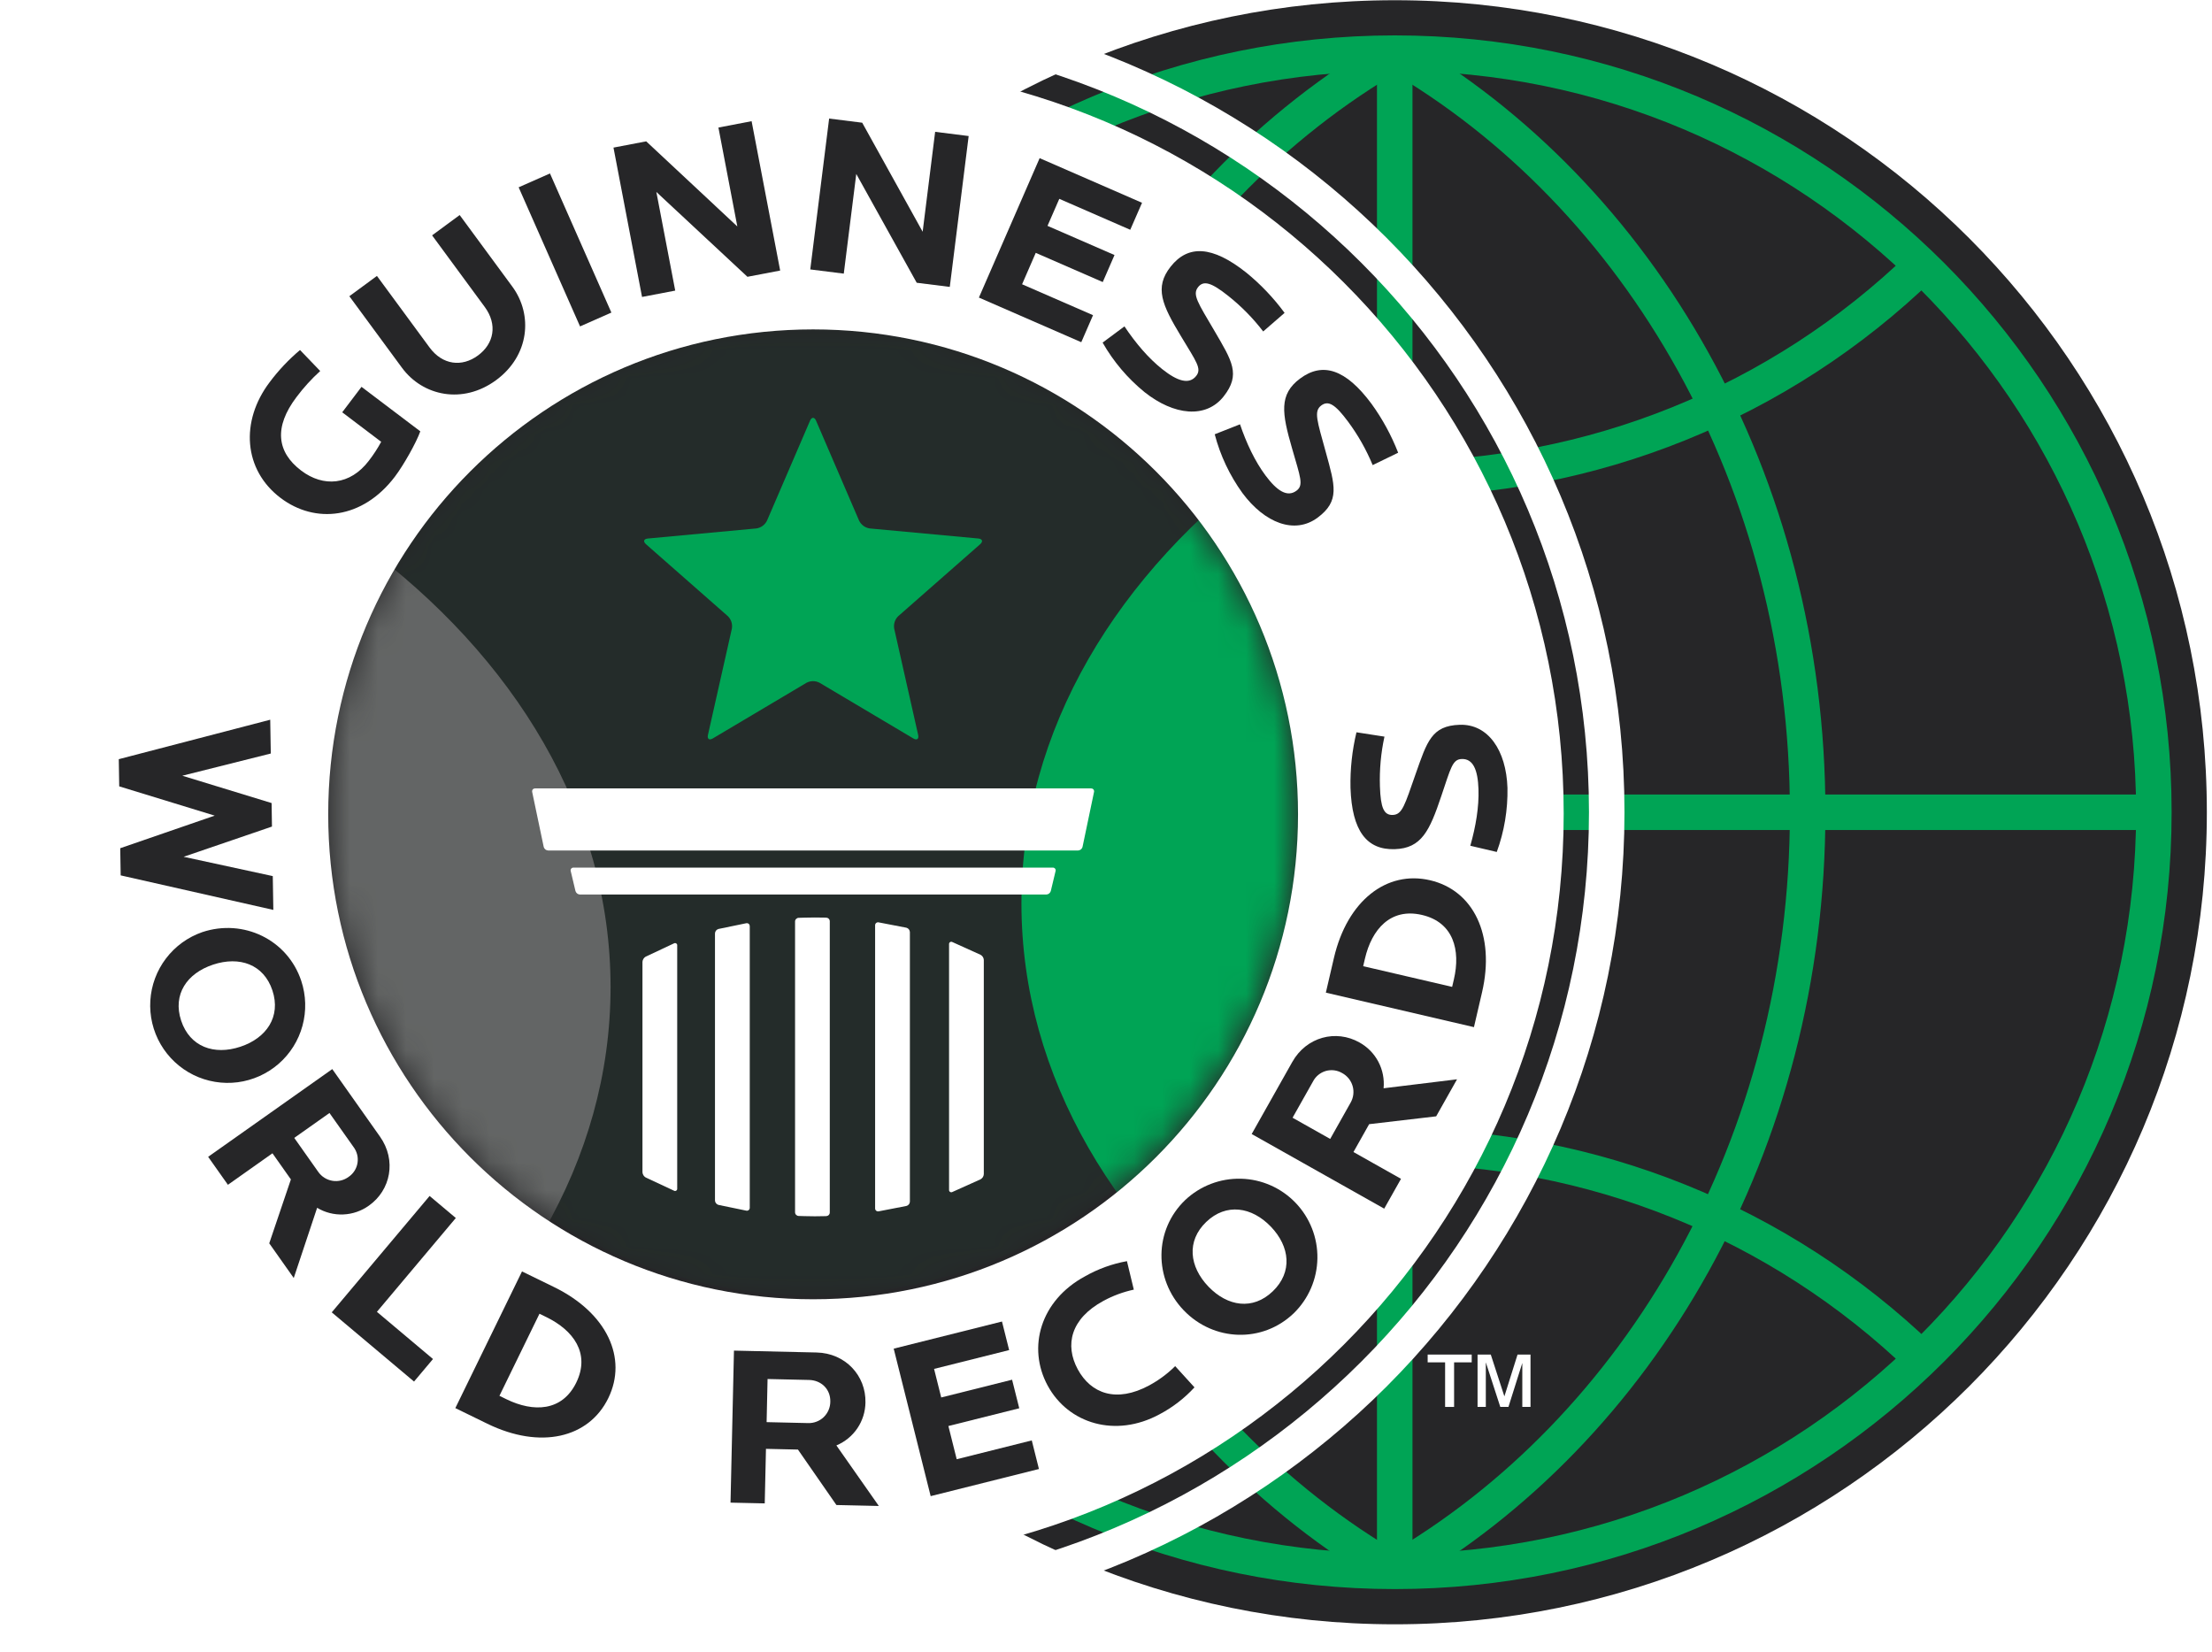
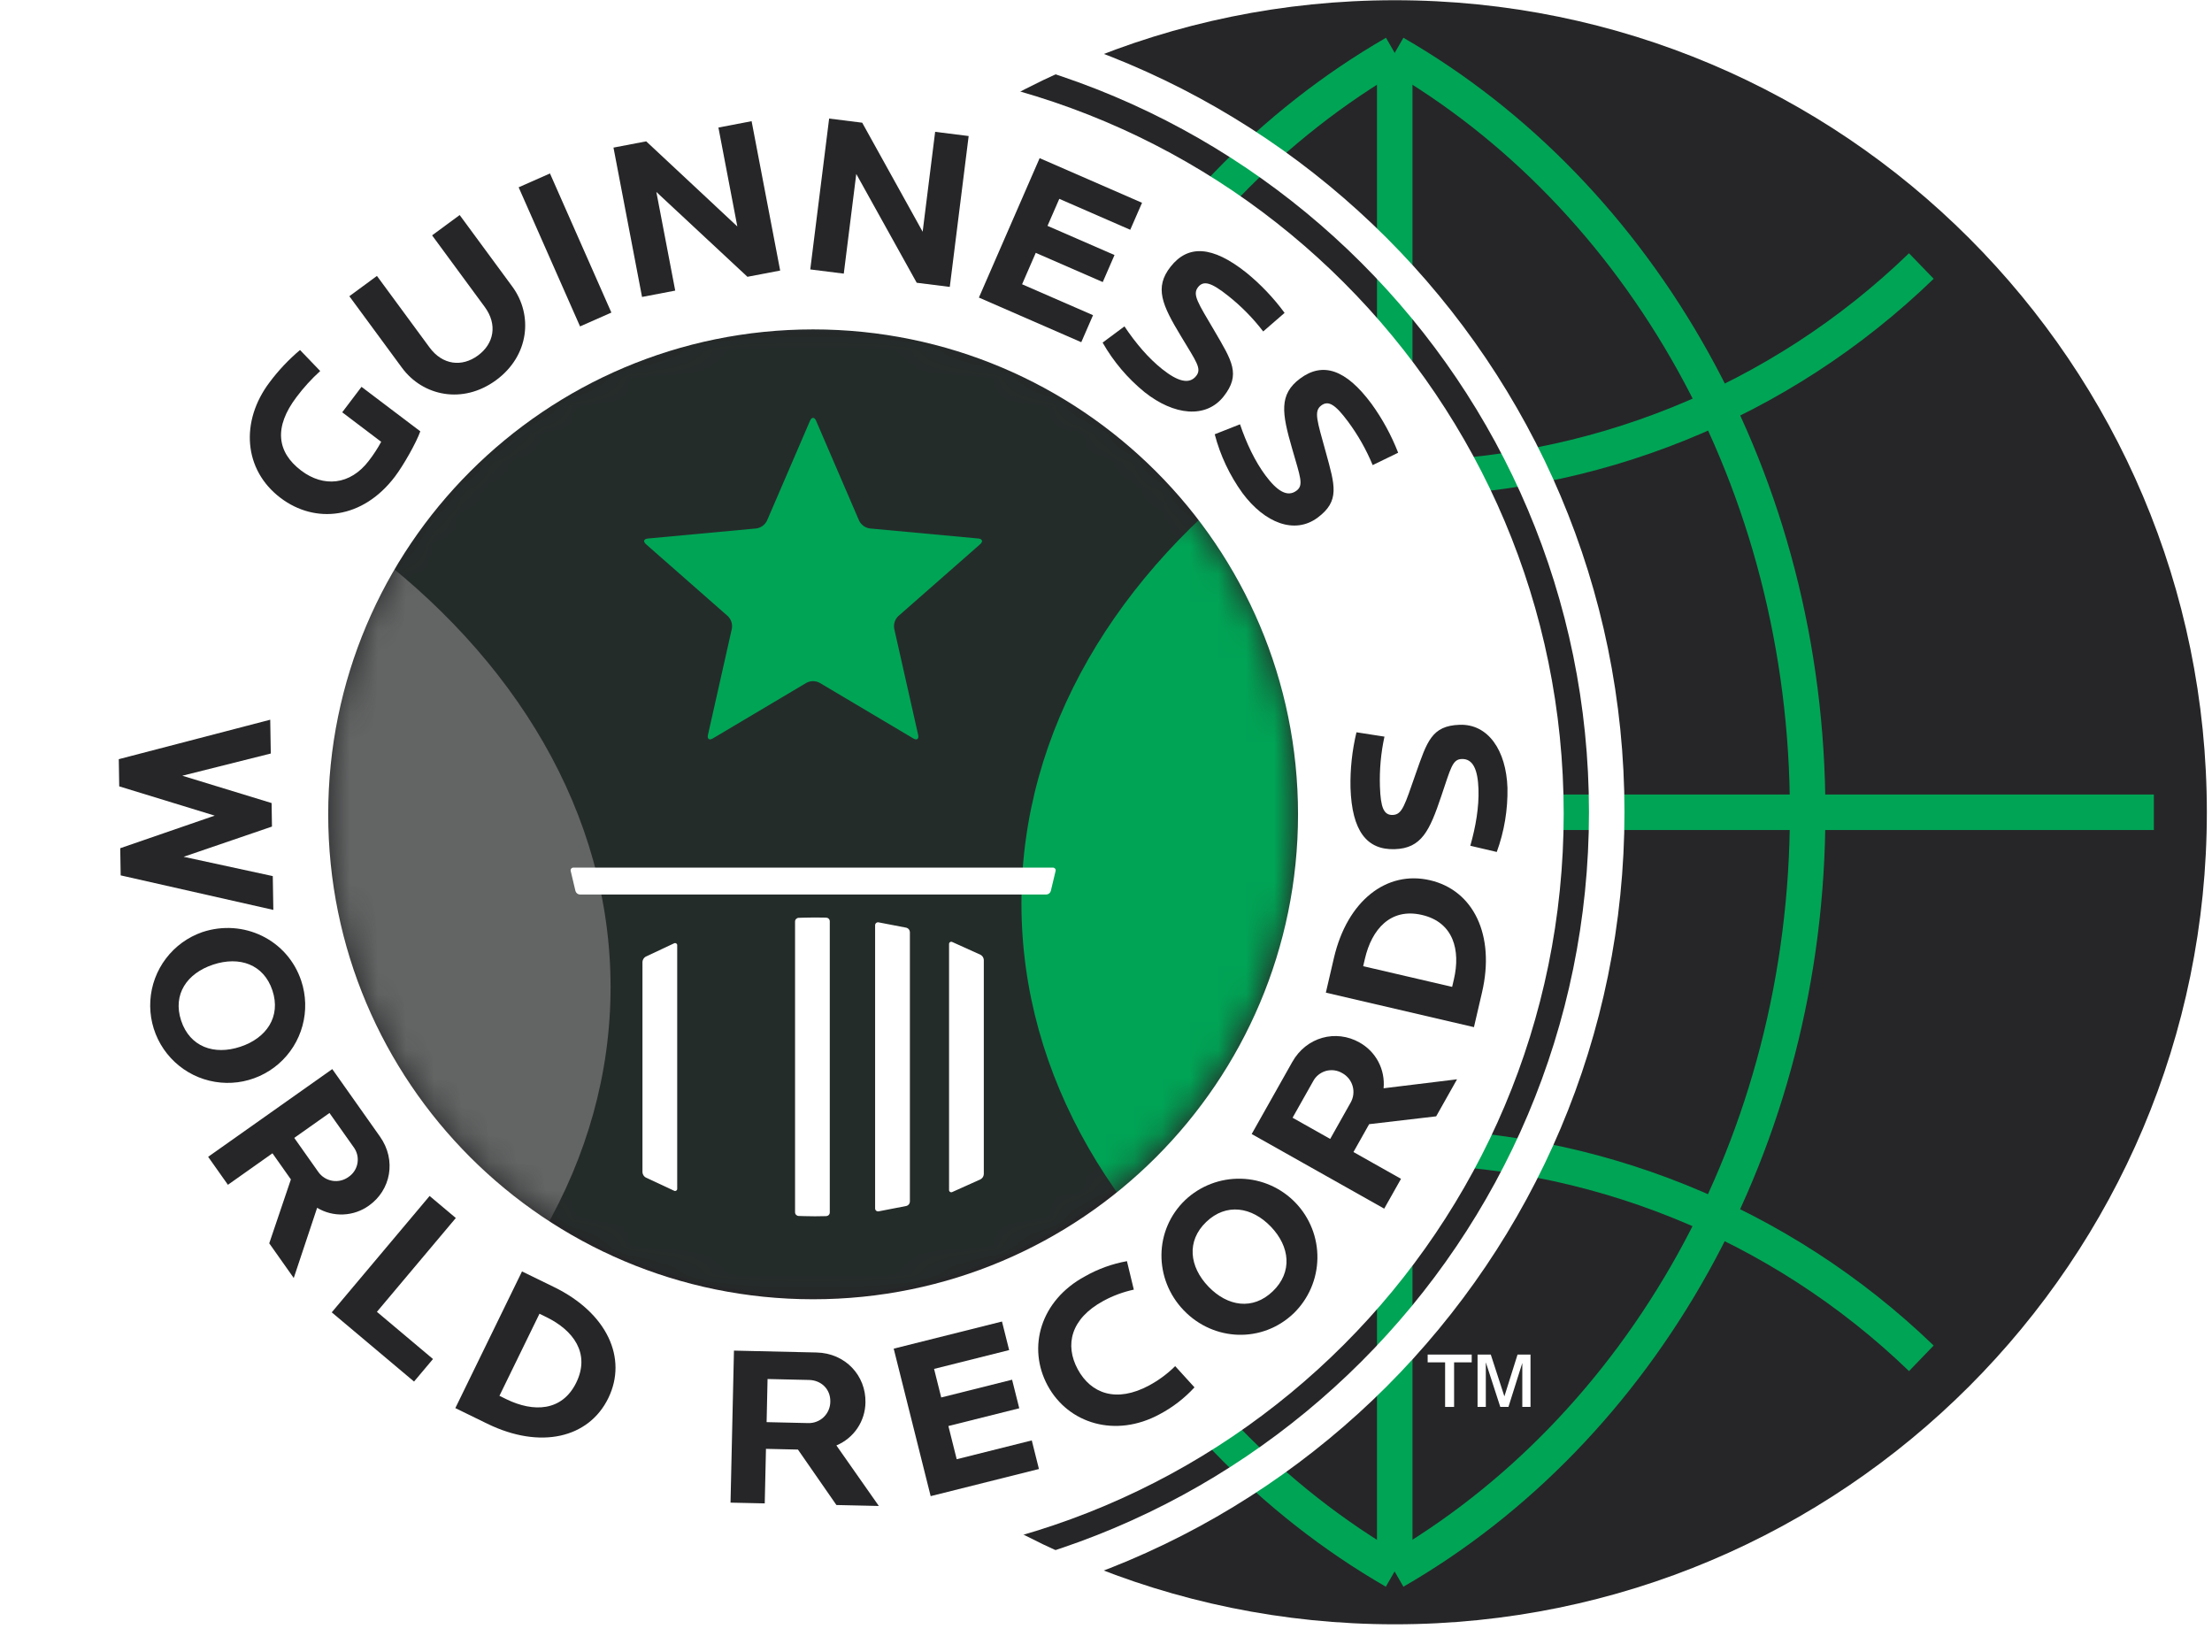
<svg xmlns="http://www.w3.org/2000/svg" width="79" height="59" viewBox="0 0 79 59" fill="none">
  <g clip-path="url(#clip0_1177_249)">
    <path d="M49.816 58.008C65.833 58.008 78.816 45.024 78.816 29.008C78.816 12.992 65.833 0.008 49.816 0.008C33.8 0.008 20.816 12.992 20.816 29.008C20.816 45.024 33.8 58.008 49.816 58.008Z" fill="#262628" />
    <path d="M30.992 9.5C36.038 14.38 42.786 17.105 49.806 17.097C56.826 17.108 63.575 14.383 68.619 9.5" stroke="#00A455" stroke-width="1.268" stroke-miterlimit="10" />
    <path d="M68.619 48.509C63.569 43.639 56.821 40.926 49.806 40.945C42.79 40.929 36.044 43.641 30.992 48.509" stroke="#00A455" stroke-width="1.268" stroke-miterlimit="10" />
    <path d="M22.707 29.008H76.924" stroke="#00A455" stroke-width="1.268" stroke-miterlimit="10" />
    <path d="M49.812 56.116V1.898" stroke="#00A455" stroke-width="1.268" stroke-miterlimit="10" />
    <path d="M49.805 56.116C58.568 51.067 64.559 40.827 64.559 29.007C64.559 17.188 58.568 6.947 49.805 1.898" stroke="#00A455" stroke-width="1.268" stroke-miterlimit="10" />
    <path d="M49.81 56.116C41.053 51.067 35.062 40.827 35.062 29.007C35.062 17.188 41.06 6.947 49.816 1.898" stroke="#00A455" stroke-width="1.268" stroke-miterlimit="10" />
-     <path d="M49.816 56.116C64.787 56.116 76.924 43.979 76.924 29.007C76.924 14.035 64.787 1.898 49.816 1.898C34.844 1.898 22.707 14.035 22.707 29.007C22.707 43.979 34.844 56.116 49.816 56.116Z" stroke="#00A455" stroke-width="1.268" stroke-miterlimit="10" />
    <path d="M50.988 48.653H51.611V50.245H51.932V48.653H52.561V48.375H50.988V48.653Z" fill="white" />
    <path d="M54.198 48.375L53.728 49.868L53.242 48.375H52.77V50.245H53.065V48.653L53.582 50.245H53.873L54.368 48.676V50.245H54.661V48.375H54.198Z" fill="white" />
    <path d="M29.009 53.596C42.588 53.596 53.596 42.588 53.596 29.009C53.596 15.43 42.588 4.422 29.009 4.422C15.43 4.422 4.422 15.43 4.422 29.009C4.422 42.588 15.43 53.596 29.009 53.596Z" fill="#262628" />
    <mask id="mask0_1177_249" style="mask-type:alpha" maskUnits="userSpaceOnUse" x="11" y="11" width="36" height="36">
      <path d="M29.009 46.26C38.539 46.26 46.264 38.535 46.264 29.005C46.264 19.475 38.539 11.75 29.009 11.75C19.479 11.75 11.754 19.475 11.754 29.005C11.754 38.535 19.479 46.26 29.009 46.26Z" fill="#26133D" />
    </mask>
    <g mask="url(#mask0_1177_249)">
      <path opacity="0.05" d="M29.009 46.26C38.539 46.26 46.264 38.535 46.264 29.005C46.264 19.475 38.539 11.75 29.009 11.75C19.479 11.75 11.754 19.475 11.754 29.005C11.754 38.535 19.479 46.26 29.009 46.26Z" fill="#00A455" />
      <g filter="url(#filter0_f_1177_249)">
        <path d="M66.915 54.68C83.723 54.68 97.349 44.643 97.349 32.262C97.349 19.881 83.723 9.844 66.915 9.844C50.106 9.844 36.48 19.881 36.48 32.262C36.48 44.643 50.106 54.68 66.915 54.68Z" fill="#00A455" />
      </g>
      <g filter="url(#filter1_f_1177_249)">
        <path d="M-8.628 57.672C8.18 57.672 21.806 47.635 21.806 35.254C21.806 22.873 8.18 12.836 -8.628 12.836C-25.437 12.836 -39.062 22.873 -39.062 35.254C-39.062 47.635 -25.437 57.672 -8.628 57.672Z" fill="#737373" fill-opacity="0.8" />
      </g>
    </g>
    <path d="M29.038 2.234C43.843 2.234 55.846 14.242 55.846 29.056C55.846 43.869 43.843 55.878 29.038 55.878C14.233 55.878 2.23 43.869 2.23 29.056C2.231 14.242 14.233 2.234 29.038 2.234ZM29.04 11.764C19.476 11.764 11.722 19.517 11.722 29.082C11.722 38.647 19.475 46.4 29.04 46.4C38.605 46.4 46.358 38.646 46.358 29.082C46.358 19.518 38.604 11.764 29.04 11.764Z" fill="white" />
    <path d="M29.01 0.633C44.68 0.633 57.383 13.336 57.383 29.006C57.383 44.676 44.68 57.379 29.01 57.379C13.34 57.379 0.637 44.676 0.637 29.006C0.637 13.336 13.34 0.633 29.01 0.633Z" stroke="white" stroke-width="1.268" />
    <path d="M24.069 33.691L23.058 34.166C23.026 34.185 22.998 34.212 22.979 34.244C22.959 34.276 22.947 34.313 22.945 34.351V41.864C22.948 41.902 22.959 41.939 22.979 41.971C22.998 42.003 23.026 42.03 23.058 42.049L24.07 42.522C24.082 42.53 24.097 42.533 24.111 42.533C24.126 42.533 24.14 42.528 24.152 42.52C24.164 42.512 24.174 42.501 24.18 42.487C24.186 42.474 24.188 42.459 24.186 42.445V33.768C24.188 33.754 24.186 33.739 24.18 33.725C24.174 33.712 24.164 33.701 24.152 33.693C24.14 33.684 24.126 33.68 24.111 33.68C24.096 33.679 24.082 33.683 24.069 33.691Z" fill="white" />
-     <path d="M26.652 32.971L25.659 33.176C25.625 33.186 25.594 33.206 25.572 33.234C25.549 33.262 25.537 33.297 25.535 33.333V42.874C25.537 42.91 25.549 42.944 25.572 42.972C25.594 43 25.624 43.02 25.659 43.03L26.652 43.235C26.667 43.239 26.683 43.239 26.699 43.235C26.714 43.231 26.728 43.224 26.74 43.214C26.752 43.204 26.762 43.191 26.768 43.177C26.775 43.162 26.777 43.147 26.777 43.131V33.076C26.777 33.06 26.774 33.044 26.768 33.03C26.762 33.015 26.752 33.003 26.74 32.993C26.728 32.983 26.714 32.975 26.698 32.972C26.683 32.968 26.667 32.968 26.652 32.971Z" fill="white" />
    <path d="M29.508 32.771C29.508 32.771 29.281 32.766 29.102 32.766C28.863 32.766 28.522 32.778 28.522 32.778C28.488 32.779 28.456 32.794 28.432 32.819C28.408 32.843 28.395 32.876 28.395 32.91V43.293C28.395 43.327 28.408 43.36 28.432 43.385C28.456 43.409 28.488 43.424 28.522 43.425C28.522 43.425 28.863 43.437 29.102 43.437C29.281 43.437 29.508 43.431 29.508 43.431C29.542 43.429 29.574 43.415 29.598 43.391C29.622 43.367 29.635 43.334 29.635 43.3V32.902C29.635 32.868 29.622 32.835 29.598 32.811C29.574 32.787 29.542 32.773 29.508 32.771Z" fill="white" />
    <path d="M32.371 33.131L31.379 32.94C31.364 32.936 31.348 32.937 31.332 32.941C31.317 32.945 31.303 32.952 31.291 32.962C31.279 32.972 31.269 32.985 31.263 33C31.256 33.014 31.253 33.03 31.254 33.046V43.153C31.253 43.169 31.256 43.185 31.263 43.199C31.269 43.214 31.279 43.227 31.291 43.237C31.303 43.247 31.317 43.255 31.332 43.258C31.348 43.262 31.364 43.263 31.379 43.26L32.371 43.068C32.406 43.059 32.437 43.039 32.459 43.012C32.482 42.984 32.495 42.95 32.496 42.914V33.286C32.494 33.25 32.481 33.216 32.459 33.188C32.437 33.16 32.406 33.14 32.371 33.131Z" fill="white" />
    <path d="M35.022 34.099L34.013 33.643C34 33.636 33.986 33.632 33.971 33.633C33.956 33.633 33.942 33.638 33.93 33.646C33.917 33.654 33.908 33.666 33.902 33.679C33.896 33.693 33.893 33.707 33.895 33.722V42.489C33.893 42.504 33.895 42.519 33.902 42.532C33.908 42.546 33.917 42.557 33.93 42.565C33.942 42.574 33.956 42.578 33.971 42.579C33.985 42.58 34 42.576 34.013 42.569L35.022 42.115C35.055 42.096 35.083 42.069 35.103 42.038C35.123 42.005 35.134 41.969 35.136 41.931V34.282C35.134 34.244 35.123 34.208 35.103 34.176C35.083 34.144 35.055 34.117 35.022 34.099Z" fill="white" />
-     <path d="M38.968 28.156H19.11C19.095 28.156 19.079 28.159 19.065 28.165C19.05 28.171 19.038 28.181 19.027 28.193C19.017 28.205 19.01 28.219 19.007 28.235C19.003 28.25 19.003 28.266 19.006 28.281L19.419 30.249C19.428 30.283 19.449 30.314 19.477 30.336C19.505 30.358 19.539 30.371 19.575 30.373H38.505C38.541 30.371 38.575 30.358 38.603 30.336C38.631 30.314 38.651 30.283 38.661 30.249L39.073 28.281C39.076 28.266 39.076 28.25 39.072 28.235C39.069 28.219 39.062 28.205 39.051 28.193C39.041 28.181 39.029 28.171 39.014 28.165C39 28.159 38.984 28.156 38.968 28.156Z" fill="white" />
    <path d="M37.6 30.985H20.482C20.466 30.984 20.451 30.986 20.437 30.993C20.423 30.999 20.41 31.009 20.4 31.021C20.391 31.033 20.384 31.047 20.381 31.062C20.378 31.078 20.378 31.093 20.383 31.108L20.553 31.823C20.564 31.857 20.584 31.887 20.613 31.91C20.641 31.932 20.676 31.944 20.712 31.946H37.369C37.405 31.944 37.44 31.932 37.468 31.91C37.497 31.887 37.517 31.857 37.528 31.823L37.699 31.108C37.703 31.093 37.704 31.078 37.701 31.062C37.698 31.047 37.691 31.033 37.681 31.021C37.672 31.009 37.659 30.999 37.645 30.993C37.631 30.986 37.615 30.984 37.6 30.985Z" fill="white" />
    <path d="M34.938 19.231L31.061 18.872C30.981 18.86 30.905 18.828 30.839 18.781C30.774 18.733 30.721 18.67 30.684 18.598L29.145 15.024C29.115 14.955 29.076 14.922 29.037 14.922C28.999 14.922 28.96 14.955 28.93 15.024L27.391 18.598C27.354 18.671 27.301 18.733 27.236 18.781C27.17 18.829 27.094 18.86 27.014 18.872L23.138 19.232C22.99 19.246 22.96 19.337 23.072 19.436L25.995 22.005C26.053 22.061 26.096 22.131 26.121 22.208C26.146 22.285 26.152 22.367 26.139 22.447L25.284 26.246C25.252 26.391 25.33 26.448 25.458 26.371L28.805 24.383C28.877 24.346 28.956 24.326 29.037 24.326C29.118 24.326 29.198 24.346 29.27 24.383L32.617 26.371C32.745 26.448 32.823 26.391 32.791 26.246L31.935 22.447C31.922 22.367 31.928 22.285 31.953 22.208C31.978 22.131 32.022 22.061 32.08 22.005L35.005 19.436C35.117 19.337 35.087 19.245 34.938 19.231Z" fill="#00A455" />
    <path d="M10.759 35.029C10.271 33.559 8.696 32.8 7.226 33.288C6.71 33.467 6.258 33.794 5.928 34.229C5.597 34.664 5.403 35.187 5.369 35.732C5.335 36.277 5.463 36.82 5.737 37.293C6.011 37.765 6.418 38.146 6.908 38.388C7.398 38.629 7.949 38.72 8.49 38.65C9.032 38.579 9.54 38.35 9.952 37.991C10.364 37.632 10.66 37.159 10.803 36.632C10.947 36.105 10.931 35.547 10.759 35.029ZM6.47 36.451C6.16 35.514 6.675 34.759 7.611 34.449C8.547 34.139 9.418 34.434 9.729 35.37C10.04 36.307 9.52 37.072 8.584 37.382C7.647 37.693 6.781 37.387 6.47 36.451Z" fill="#262628" />
    <path d="M10.491 45.641L11.326 43.134C11.608 43.303 11.934 43.386 12.263 43.371C12.592 43.357 12.909 43.247 13.176 43.055C13.955 42.504 14.168 41.435 13.57 40.59L11.867 38.18L7.434 41.313L8.14 42.312L9.731 41.187L10.389 42.12L9.616 44.402L10.491 45.641ZM11.767 39.748L12.624 40.959C12.685 41.04 12.73 41.132 12.755 41.231C12.78 41.329 12.784 41.431 12.768 41.532C12.752 41.632 12.716 41.727 12.661 41.813C12.607 41.899 12.535 41.972 12.451 42.029C12.369 42.09 12.275 42.134 12.175 42.158C12.075 42.182 11.971 42.186 11.87 42.169C11.769 42.152 11.672 42.115 11.585 42.06C11.498 42.005 11.424 41.933 11.365 41.849L10.509 40.637L11.767 39.748Z" fill="#262628" />
    <path d="M15.343 42.711L11.848 46.867L14.787 49.339L15.464 48.534L13.461 46.849L16.279 43.498L15.343 42.711Z" fill="#262628" />
    <path d="M19.787 45.964L18.643 45.406L16.262 50.287L17.405 50.845C19.296 51.767 21.028 51.361 21.725 49.931C22.423 48.502 21.677 46.886 19.787 45.964ZM20.582 49.374C20.074 50.414 19.046 50.439 18.086 49.97L17.837 49.848L19.267 46.917L19.516 47.039C20.476 47.507 21.089 48.333 20.582 49.374Z" fill="#262628" />
    <path d="M26.09 53.663L27.312 53.69L27.356 51.742L28.498 51.768L29.872 53.748L31.387 53.782L29.871 51.62C30.175 51.493 30.435 51.281 30.62 51.008C30.804 50.736 30.905 50.415 30.909 50.086C30.93 49.133 30.199 48.325 29.163 48.301L26.213 48.234L26.09 53.663ZM27.413 49.248L28.896 49.282C29.32 49.291 29.664 49.601 29.654 50.058C29.653 50.16 29.633 50.262 29.592 50.356C29.552 50.451 29.493 50.536 29.419 50.608C29.346 50.679 29.258 50.734 29.162 50.771C29.067 50.808 28.964 50.825 28.862 50.822L27.379 50.788L27.413 49.248Z" fill="#262628" />
    <path d="M33.238 53.431L37.105 52.462L36.849 51.441L34.168 52.113L33.871 50.927L36.402 50.293L36.146 49.273L33.615 49.907L33.36 48.887L36.041 48.215L35.785 47.195L31.918 48.164L33.238 53.431Z" fill="#262628" />
    <path d="M39.411 46.456C39.751 46.272 40.115 46.138 40.493 46.056L40.248 45.039C39.72 45.134 39.212 45.318 38.745 45.584C37.16 46.441 36.679 48.12 37.416 49.482C38.153 50.844 39.84 51.359 41.41 50.509C41.879 50.262 42.301 49.937 42.66 49.546L41.971 48.788C41.697 49.06 41.385 49.291 41.045 49.475C39.869 50.111 38.961 49.769 38.491 48.901C38.022 48.033 38.236 47.092 39.411 46.456Z" fill="#262628" />
    <path d="M46.206 46.899C46.735 46.383 47.038 45.679 47.05 44.941C47.063 44.202 46.782 43.489 46.271 42.956C45.76 42.423 45.059 42.113 44.321 42.095C43.582 42.076 42.866 42.35 42.329 42.856C41.211 43.929 41.203 45.676 42.275 46.794C43.348 47.912 45.089 47.972 46.206 46.899ZM43.079 43.639C43.792 42.955 44.706 43.096 45.389 43.808C46.072 44.52 46.168 45.433 45.456 46.116C44.744 46.8 43.841 46.659 43.158 45.948C42.476 45.236 42.367 44.322 43.079 43.639Z" fill="#262628" />
    <path d="M51.292 39.867L52.037 38.545L49.414 38.865C49.445 38.538 49.38 38.208 49.227 37.917C49.073 37.626 48.837 37.386 48.549 37.227C47.717 36.759 46.66 37.024 46.152 37.927L44.703 40.499L49.436 43.164L50.036 42.099L48.338 41.142L48.898 40.147L51.292 39.867ZM48.235 39.38L47.507 40.674L46.163 39.917L46.892 38.624C46.938 38.534 47.002 38.454 47.081 38.389C47.159 38.325 47.249 38.277 47.347 38.248C47.444 38.22 47.547 38.212 47.647 38.224C47.748 38.237 47.845 38.27 47.933 38.321C48.023 38.369 48.103 38.436 48.168 38.516C48.232 38.596 48.28 38.688 48.308 38.786C48.337 38.885 48.344 38.989 48.332 39.091C48.319 39.193 48.286 39.291 48.235 39.38Z" fill="#262628" />
    <path d="M52.929 35.443C53.406 33.394 52.623 31.796 51.074 31.436C49.526 31.075 48.117 32.162 47.64 34.211L47.352 35.45L52.641 36.682L52.929 35.443ZM51.925 34.974L51.862 35.244L48.685 34.505L48.748 34.235C48.99 33.194 49.658 32.412 50.785 32.675C51.913 32.937 52.167 33.934 51.925 34.974Z" fill="#262628" />
    <path d="M52.132 25.884C51.129 25.917 50.968 26.477 50.558 27.641C50.17 28.747 50.084 29.093 49.741 29.104C49.423 29.115 49.308 28.849 49.283 28.083C49.264 27.487 49.318 26.89 49.445 26.307L48.445 26.152C48.29 26.801 48.218 27.467 48.232 28.134C48.283 29.674 48.811 30.359 49.814 30.326C50.768 30.295 51.057 29.673 51.473 28.435C51.815 27.428 51.87 27.116 52.205 27.106C52.612 27.092 52.78 27.494 52.803 28.187C52.824 28.815 52.708 29.512 52.511 30.204L53.456 30.426C53.724 29.693 53.853 28.917 53.838 28.137C53.794 26.8 53.15 25.85 52.132 25.884Z" fill="#262628" />
    <path d="M11.436 13.25L10.715 12.5C10.31 12.841 9.946 13.227 9.629 13.651C8.576 15.043 8.694 16.779 10.02 17.782C11.255 18.718 12.949 18.547 14.105 17.02C14.415 16.61 14.864 15.815 15.011 15.404L12.911 13.815L12.222 14.724L13.614 15.778C13.487 16.013 13.34 16.238 13.177 16.449C12.502 17.34 11.545 17.403 10.758 16.807C9.88 16.143 9.78 15.249 10.588 14.182C10.84 13.845 11.124 13.533 11.436 13.25Z" fill="#262628" />
    <path d="M17.07 12.695C16.499 13.116 15.805 13.039 15.341 12.409L13.462 9.854L12.477 10.579L14.356 13.134C15.1 14.145 16.529 14.45 17.718 13.576C18.907 12.702 19.041 11.246 18.297 10.235L16.417 7.68L15.432 8.405L17.311 10.96C17.776 11.59 17.642 12.276 17.07 12.695Z" fill="#262628" />
    <path d="M19.642 6.195L18.523 6.689L20.716 11.657L21.835 11.163L19.642 6.195Z" fill="#262628" />
    <path d="M21.91 5.271L22.93 10.605L24.115 10.378L23.441 6.855L26.694 9.885L27.863 9.662L26.843 4.328L25.658 4.555L26.333 8.087L23.079 5.048L21.91 5.271Z" fill="#262628" />
    <path d="M32.952 8.276L30.793 4.382L29.612 4.234L28.938 9.622L30.135 9.772L30.581 6.212L32.74 10.098L33.921 10.246L34.595 4.858L33.398 4.708L32.952 8.276Z" fill="#262628" />
    <path d="M34.961 10.627L38.617 12.221L39.037 11.256L36.503 10.152L36.991 9.03L39.384 10.073L39.804 9.108L37.411 8.066L37.832 7.101L40.366 8.206L40.787 7.242L37.13 5.648L34.961 10.627Z" fill="#262628" />
    <path d="M41.508 13.183C41.016 12.793 40.559 12.254 40.159 11.656L39.379 12.235C39.765 12.912 40.273 13.513 40.878 14.005C41.926 14.836 43.067 14.959 43.7 14.159C44.322 13.373 43.999 12.889 43.377 11.823C42.784 10.813 42.576 10.523 42.788 10.255C42.986 10.005 43.263 10.089 43.863 10.565C44.331 10.936 44.751 11.363 45.114 11.837L45.878 11.174C45.483 10.636 45.021 10.151 44.504 9.731C43.296 8.774 42.432 8.735 41.81 9.521C41.217 10.269 41.504 10.891 42.179 12.009C42.726 12.921 42.928 13.164 42.721 13.426C42.468 13.745 42.051 13.614 41.508 13.183Z" fill="#262628" />
    <path d="M49.934 16.168C49.692 15.546 49.372 14.959 48.981 14.419C48.062 13.182 47.238 12.92 46.433 13.518C45.667 14.087 45.783 14.762 46.146 16.016C46.438 17.038 46.57 17.326 46.302 17.525C45.974 17.768 45.607 17.533 45.194 16.977C44.82 16.474 44.518 15.834 44.286 15.153L43.383 15.509C43.58 16.264 43.916 16.975 44.373 17.608C45.17 18.681 46.239 19.095 47.057 18.487C47.862 17.89 47.676 17.337 47.35 16.148C47.039 15.018 46.913 14.685 47.189 14.48C47.444 14.291 47.689 14.444 48.146 15.059C48.501 15.538 48.796 16.059 49.024 16.61L49.934 16.168Z" fill="#262628" />
    <path d="M4.258 28.083L7.668 29.128L4.294 30.292L4.31 31.262L9.762 32.495L9.742 31.288L6.558 30.598L9.713 29.519L9.7 28.679L6.511 27.703L9.671 26.91L9.651 25.703L4.242 27.112L4.258 28.083Z" fill="#262628" />
  </g>
  <defs>
    <filter id="filter0_f_1177_249" x="4.773" y="-21.864" width="124.282" height="108.251" filterUnits="userSpaceOnUse" color-interpolation-filters="sRGB">
      <feFlood flood-opacity="0" result="BackgroundImageFix" />
      <feBlend mode="normal" in="SourceGraphic" in2="BackgroundImageFix" result="shape" />
      <feGaussianBlur stdDeviation="15.854" result="effect1_foregroundBlur_1177_249" />
    </filter>
    <filter id="filter1_f_1177_249" x="-70.77" y="-18.872" width="124.282" height="108.251" filterUnits="userSpaceOnUse" color-interpolation-filters="sRGB">
      <feFlood flood-opacity="0" result="BackgroundImageFix" />
      <feBlend mode="normal" in="SourceGraphic" in2="BackgroundImageFix" result="shape" />
      <feGaussianBlur stdDeviation="15.854" result="effect1_foregroundBlur_1177_249" />
    </filter>
    <clipPath id="clip0_1177_249">
      <rect width="79" height="59" fill="white" />
    </clipPath>
  </defs>
</svg>